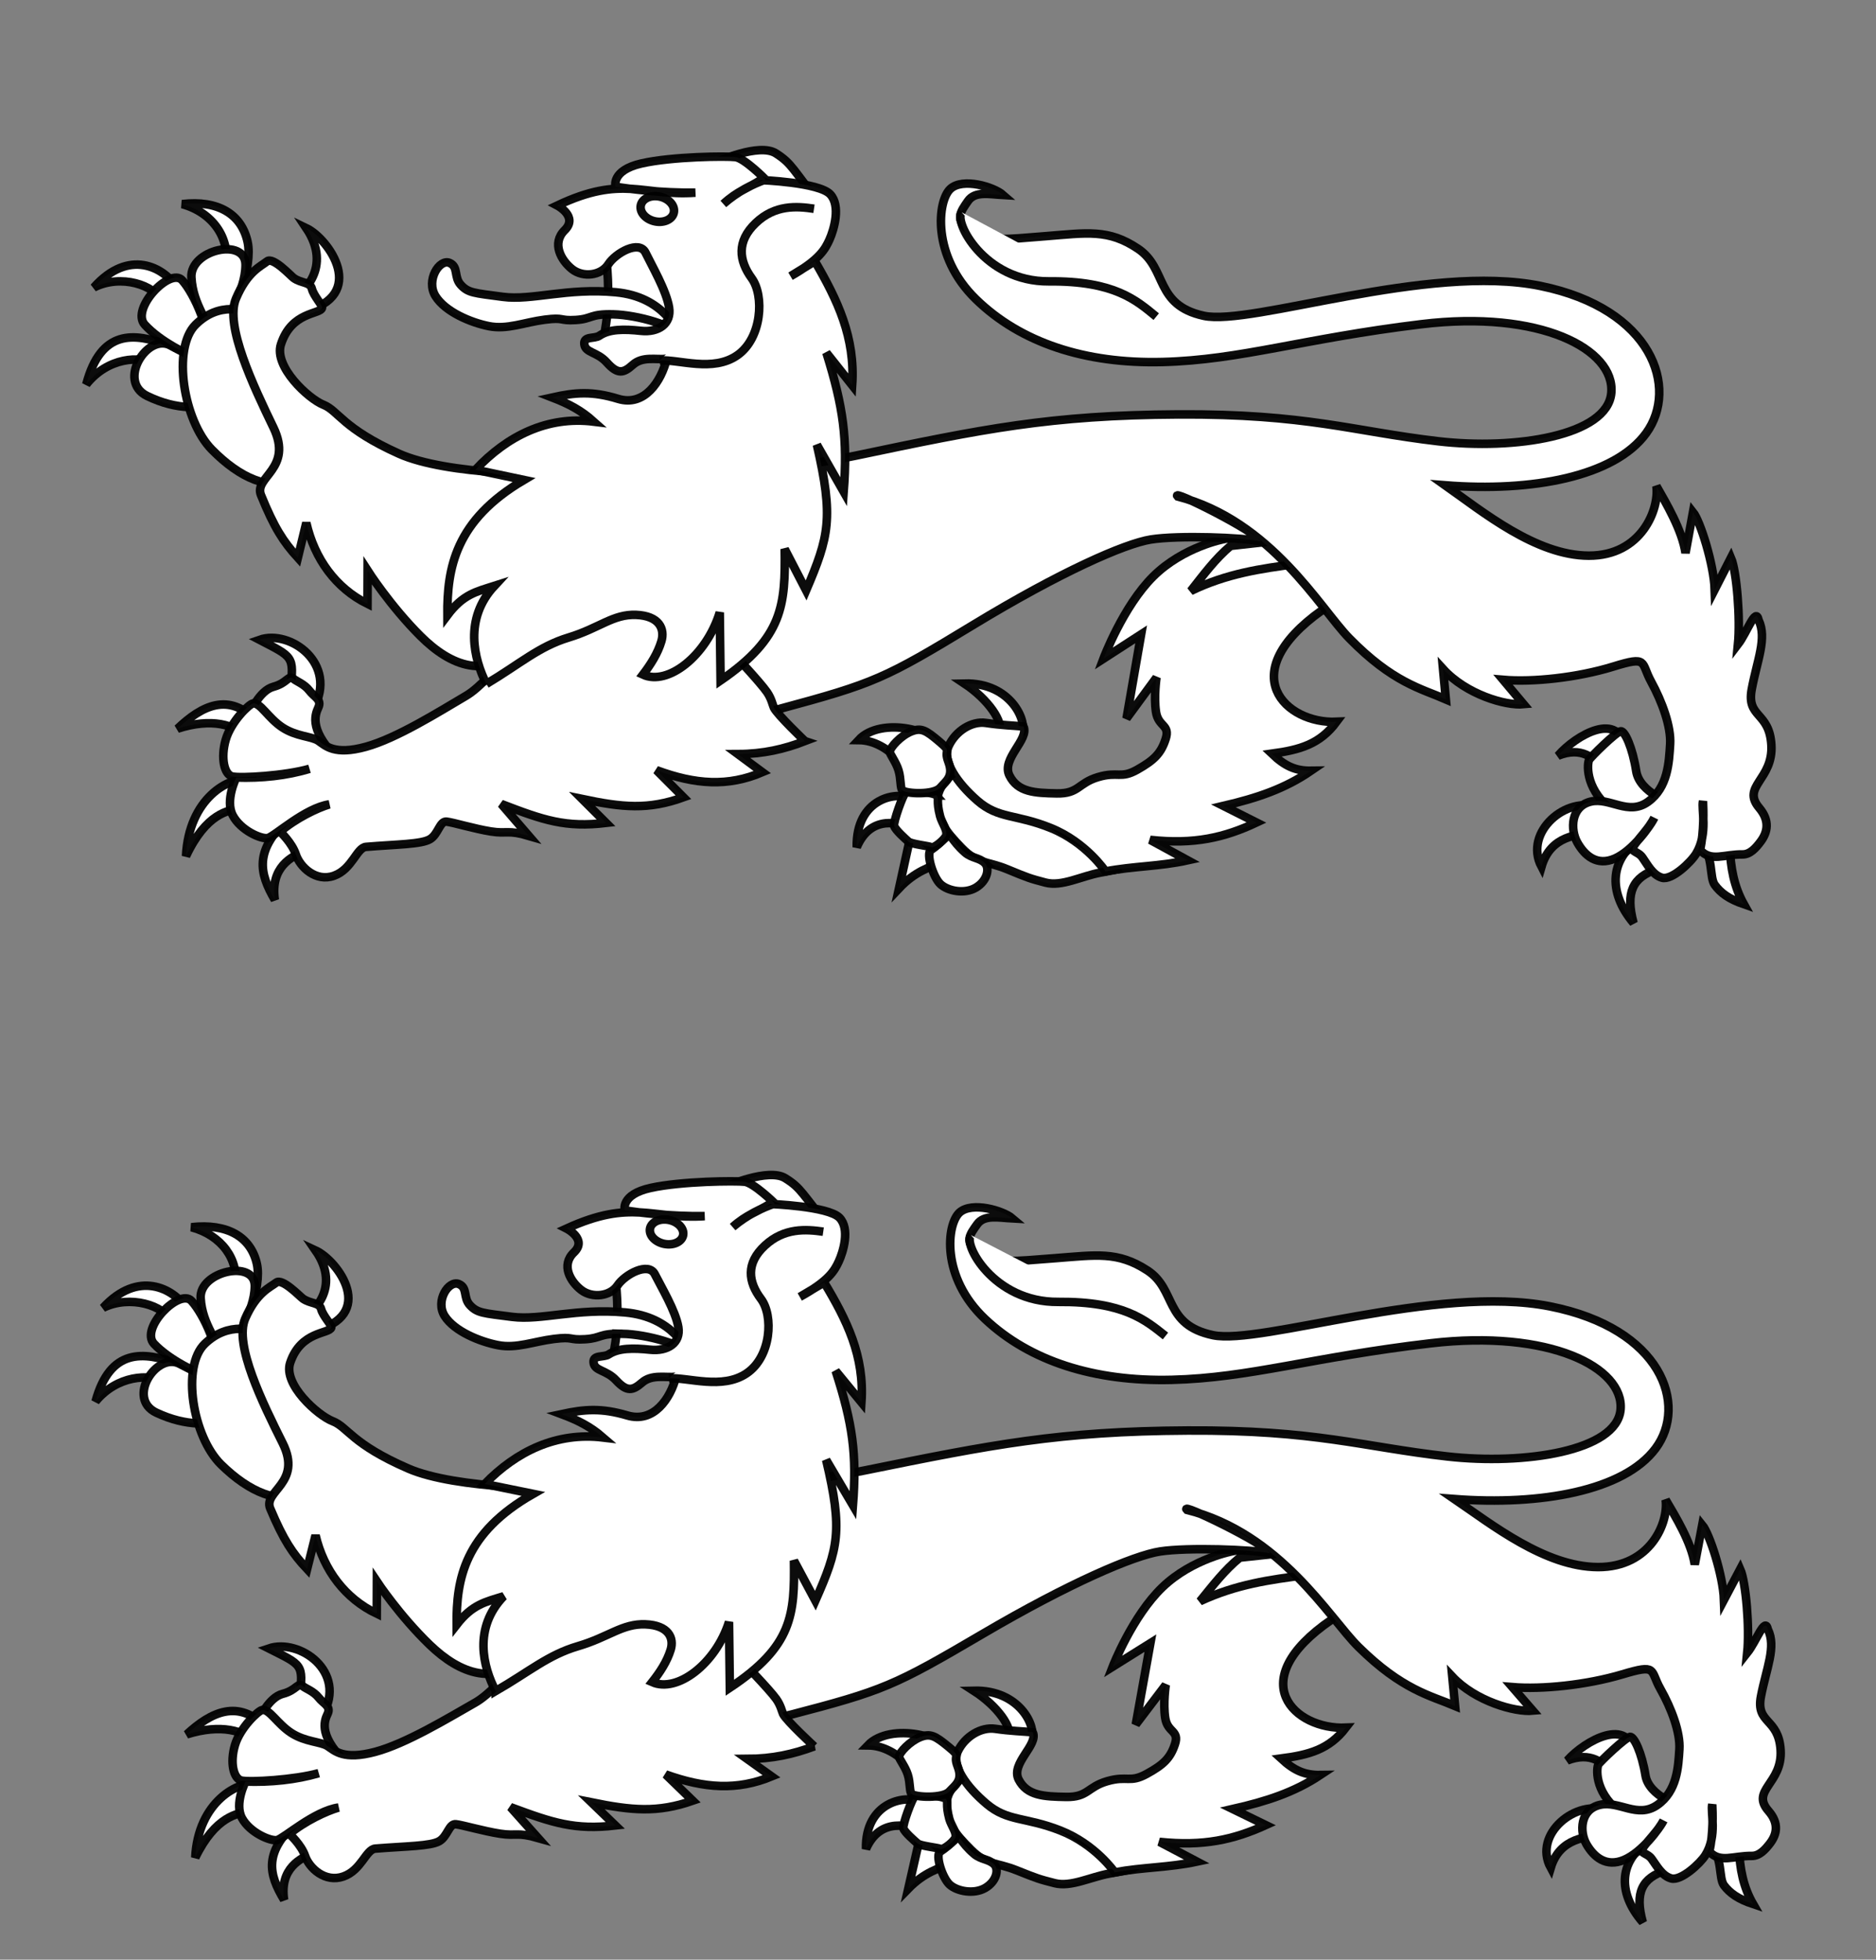
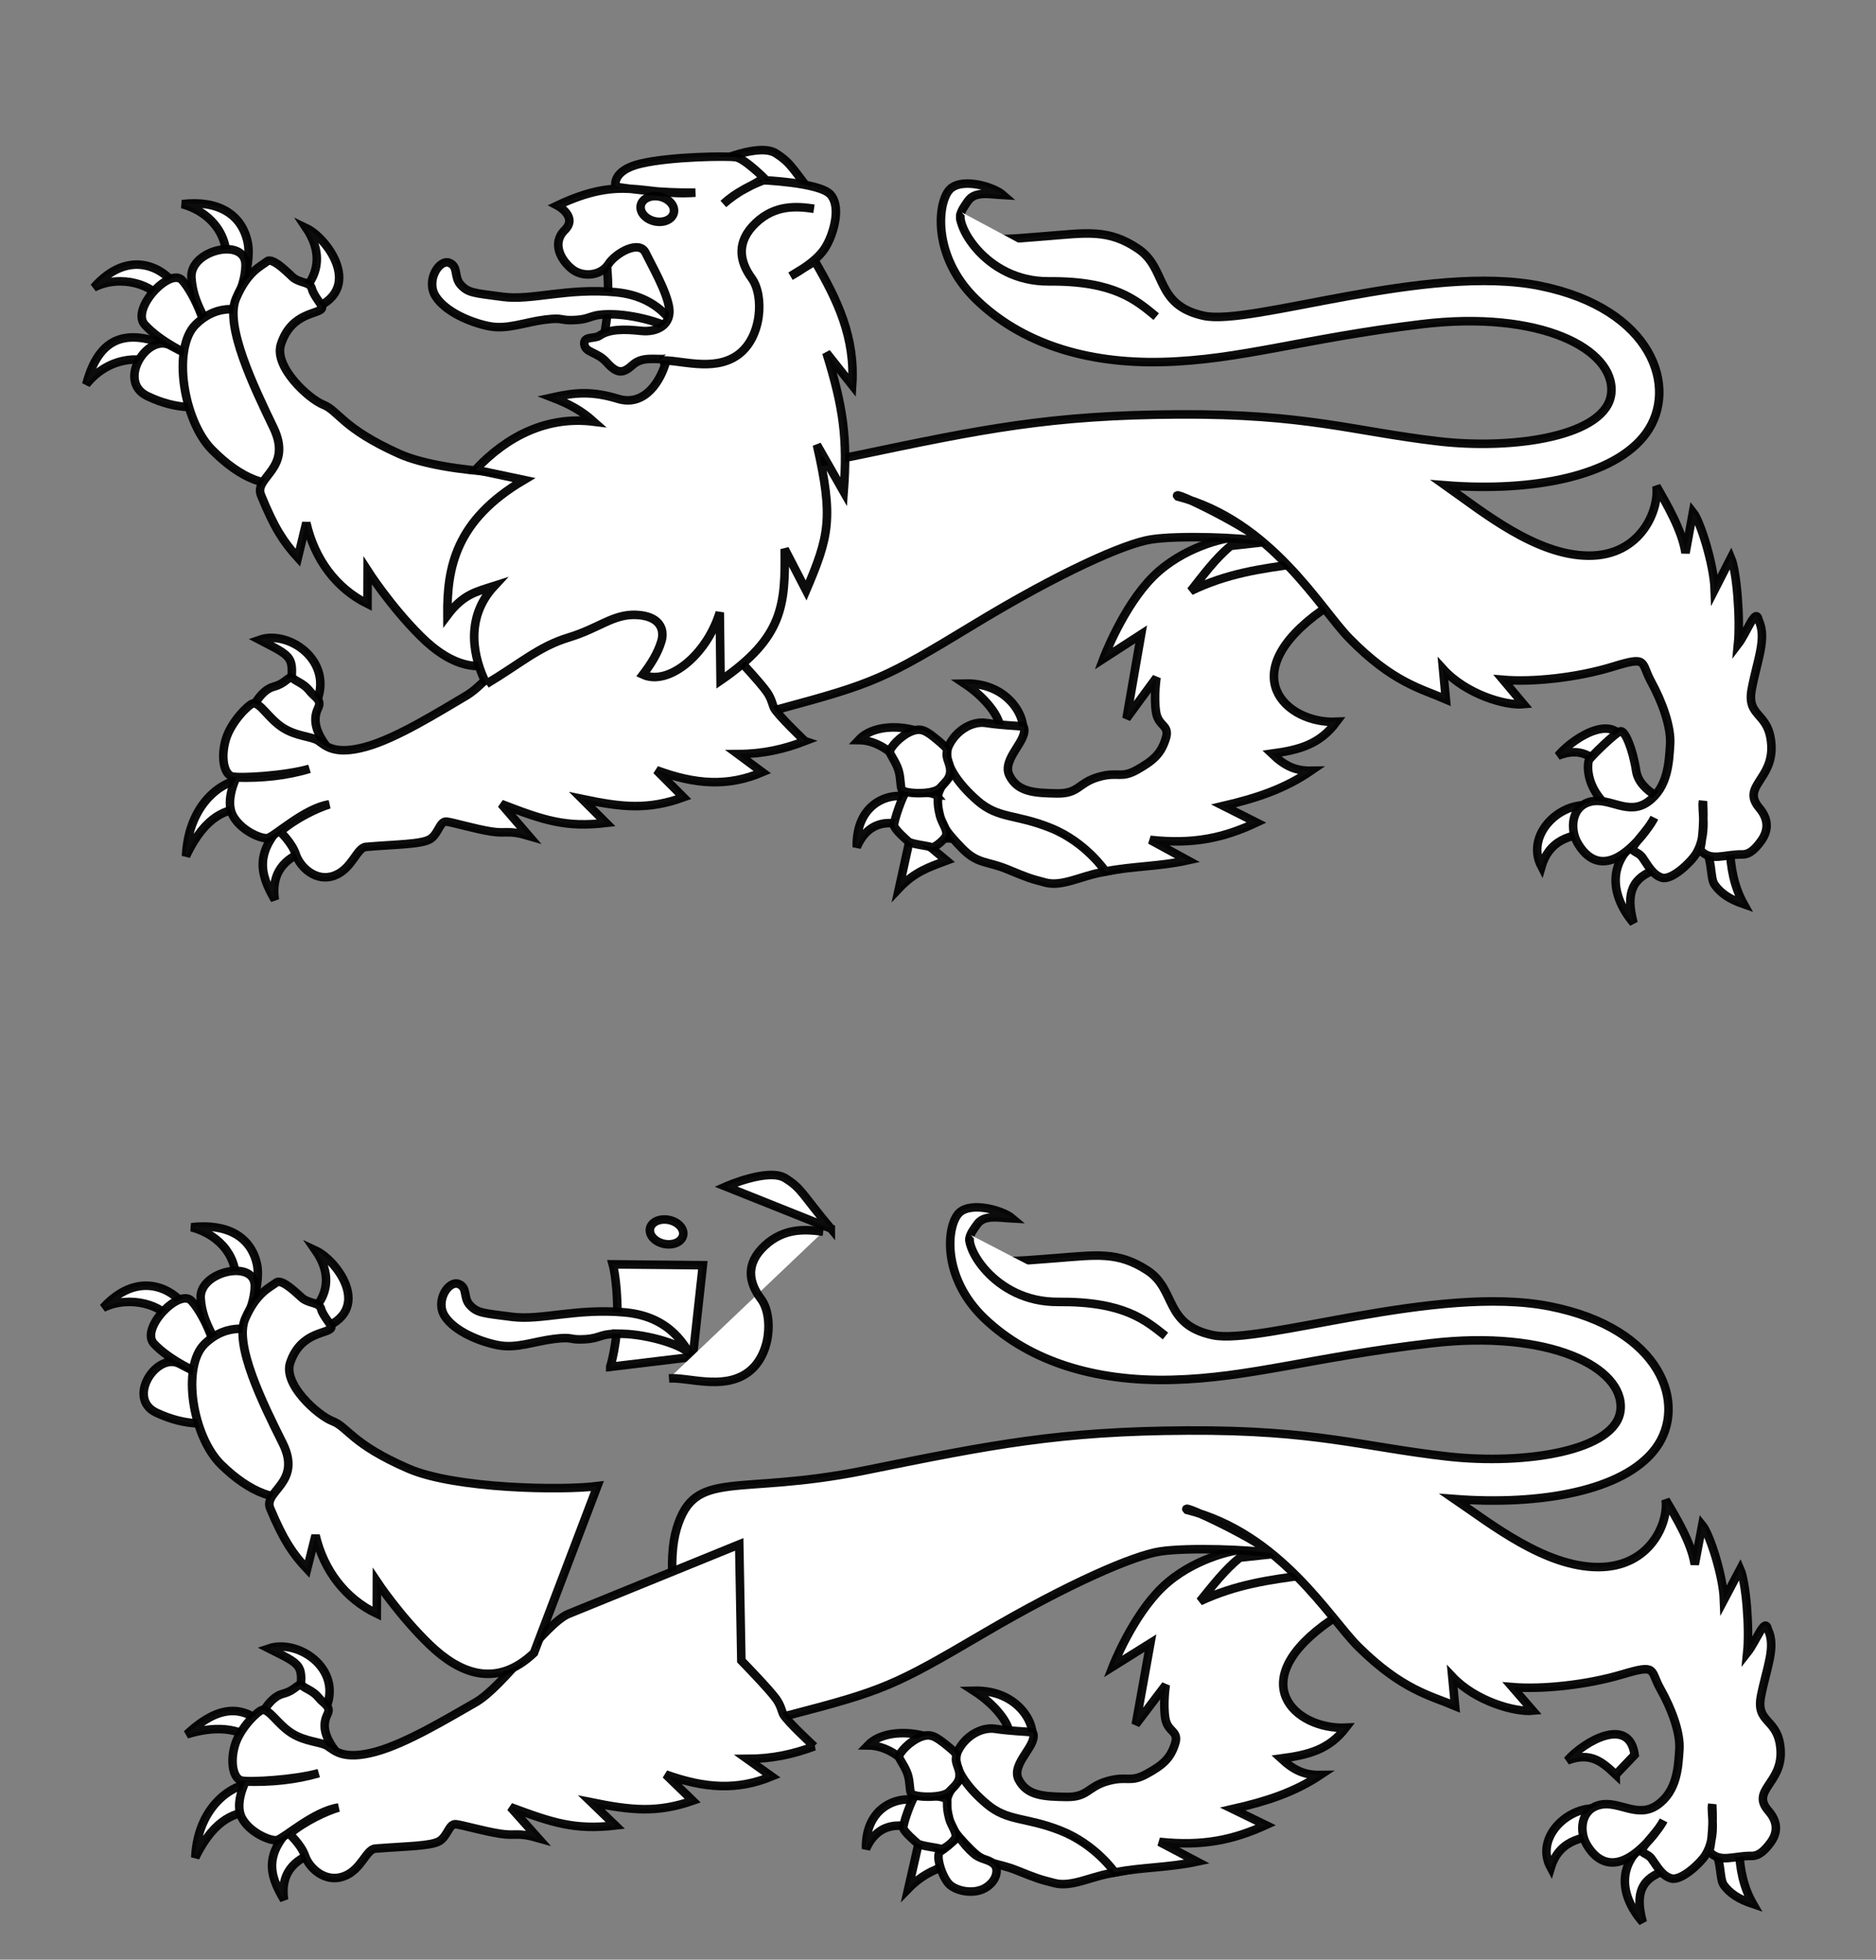
<svg xmlns="http://www.w3.org/2000/svg" width="657.967" height="687.054">
  <rect width="100%" height="100%" fill="#808080" stroke="none" />
  <title>lions passant</title>
  <g>
    <title>Layer 1</title>
    <g id="svg_1">
      <path stroke="#000000" fill="#ffffff" fill-rule="evenodd" stroke-width="3" stroke-miterlimit="4" id="path44051" d="m338.305,294.168l-14.077,-0.557l3.004,-24.72l16.52,-3.576l-5.446,28.854z" />
      <path fill="#ffffff" fill-rule="evenodd" stroke="#000000" stroke-width="3" stroke-miterlimit="4" stroke-opacity="0.951" id="path29128" d="m393.335,304.502c0,0 -0.789,0.219 -7.458,1.453c-6.669,1.234 -13.5,4.995 -19.218,3.483c-5.548,-1.467 -5.978,-1.617 -13.312,-4.648c-7.334,-3.031 -10.421,-1.709 -16.025,-7.475c-5.749,-5.915 -8.564,-9.596 -8.538,-16.637c0.026,-7.042 8.642,-11.529 8.642,-11.529l55.91,35.354z" />
      <path fill="#ffffff" fill-rule="evenodd" stroke="#000000" stroke-width="3" stroke-miterlimit="4" stroke-opacity="0.951" id="path30898" d="m563.451,270.103c-4.632,-4.506 -8.708,-8.432 -16.994,-5.163c6.224,-7.22 21.752,-16.134 23.621,-2.023l-6.627,7.186z" />
      <path fill="#ffffff" fill-rule="evenodd" stroke="#000000" stroke-width="3" stroke-miterlimit="4" stroke-opacity="0.951" id="path30896" d="m564.518,283.377c-8.874,-7.559 -7.735,-15.962 -7.189,-16.953c0.608,-1.103 9.565,-9.867 11.1,-10.053c1.458,-0.177 4.162,5.834 5.434,13.965c1.214,7.759 12.695,11.301 12.695,11.301c0,0 -13.267,9.214 -22.04,1.741z" />
      <path fill="#ffffff" fill-rule="evenodd" stroke="#000000" stroke-width="3" stroke-miterlimit="4" stroke-opacity="0.951" id="path30009" d="m350.512,256.894c1.611,-3.648 -3.835,-11.646 -12.263,-17.245c16.462,-0.419 22.022,13.499 20.147,16.831l-7.884,0.414z" />
      <path fill="#ffffff" fill-rule="evenodd" stroke="#000000" stroke-width="3" stroke-miterlimit="4" stroke-opacity="0.951" id="path30011" d="m318.544,290.163c-1.934,-1.134 -12.939,-5.212 -18.056,6.858c-0.386,-17.007 14.125,-20.324 20.413,-16.524l-2.357,9.666z" />
      <path fill="#ffffff" fill-rule="evenodd" stroke="#000000" stroke-width="3" stroke-miterlimit="4" stroke-opacity="0.951" id="path30013" d="m319.714,291.464l-4.401,19.985c5.483,-5.817 10.629,-7.479 16.661,-9.719l-12.26,-10.266z" />
      <path fill="#ffffff" fill-rule="evenodd" stroke="#000000" stroke-width="3" stroke-miterlimit="4" stroke-opacity="0.951" id="path30888" d="m314.868,266.083c-3.453,-3.363 -8.032,-6.564 -13.748,-6.611c7.947,-8.627 28.86,-3.072 27.591,3.062l-13.843,3.549z" />
      <path fill="#ffffff" fill-rule="evenodd" stroke="#000000" stroke-width="3" stroke-miterlimit="4" stroke-opacity="0.951" id="path30890" d="m606.676,296.621c0.251,7.662 1.528,14.27 4.945,20.406c-5.261,-1.816 -8.165,-3.98 -10.202,-6.771c-1.958,-2.684 -0.367,-9.906 -4.78,-14.827l10.036,1.193z" />
      <path fill="#ffffff" fill-rule="evenodd" stroke="#000000" stroke-width="3" stroke-miterlimit="4" stroke-opacity="0.951" id="path30892" d="m581.266,304.695c-8.749,2.85 -11.186,8.226 -8.343,18.911c-9.133,-10.806 -8.592,-23.112 3.551,-30.277l4.793,11.366z" />
      <path fill="#ffffff" fill-rule="evenodd" stroke="#000000" stroke-width="3" stroke-miterlimit="4" stroke-opacity="0.951" id="path30894" d="m558.35,292.008c-4.589,0.687 -14.474,0.68 -17.707,11.854c-6.401,-12.206 9.048,-25.191 20.063,-20.596l-2.356,8.741z" />
      <path fill="#ffffff" fill-rule="evenodd" stroke="#000000" stroke-width="3" stroke-miterlimit="4" stroke-opacity="0.951" id="path32650" d="m106.957,298.383c-4.684,1.842 -12.222,5.602 -10.563,17.113c-5.331,-9.224 -7.721,-17.421 5.8,-29.413l4.763,12.301z" />
      <path fill="#ffffff" fill-rule="evenodd" stroke="#000000" stroke-width="3" stroke-miterlimit="4" stroke-opacity="0.951" id="path32652" d="m84.049,283.473c-3.797,0.594 -11.716,1.578 -18.804,16.674c0.957,-20.128 15.118,-28.328 22.767,-26.809l-3.962,10.135z" />
-       <path fill="#ffffff" fill-rule="evenodd" stroke="#000000" stroke-width="3" stroke-miterlimit="4" stroke-opacity="0.951" id="path32654" d="m86.397,258.614c-3.745,-4.515 -12.208,-7.018 -24.129,-3.14c8.535,-8.154 18.038,-12.854 27.781,-2.632l-3.652,5.771z" />
      <path fill="#ffffff" fill-rule="evenodd" stroke="#000000" stroke-width="3" stroke-miterlimit="4" stroke-opacity="0.951" id="path32658" d="m109.986,248.354c8.628,-15.665 -8.272,-27.777 -18.949,-24.029c11.623,6.068 12.279,5.597 10.73,17.501l8.219,6.528z" />
      <path fill="#ffffff" fill-rule="evenodd" stroke="#000000" stroke-width="3" stroke-miterlimit="4" stroke-opacity="0.951" id="path36162" d="m54.722,127.748c-5.606,-3.159 -16.93,-2.468 -24.454,6.996c5.136,-19.354 16.704,-18.124 28.617,-13.757l-4.163,6.76z" />
      <path fill="#ffffff" fill-rule="evenodd" stroke="#000000" stroke-width="3" stroke-miterlimit="4" stroke-opacity="0.951" id="path36164" d="m56.649,105.695c-2.161,-5.64 -14.221,-9.751 -23.729,-4.91c12.263,-13.781 24.629,-7.095 29.149,0.114l-5.419,4.795z" />
      <path fill="#ffffff" fill-rule="evenodd" stroke="#000000" stroke-width="3" stroke-miterlimit="4" stroke-opacity="0.951" id="path36166" d="m79.198,92.927c1.473,-9.586 -4.722,-18.464 -15.307,-21.366c12.598,-1.464 20.809,3.496 22.947,13.241c0.963,4.392 -0.201,10.339 -1.859,16.525l-5.78,-8.399z" />
      <path fill="#ffffff" fill-rule="evenodd" stroke="#000000" stroke-width="3" stroke-miterlimit="4" stroke-opacity="0.951" id="path36168" d="m103.448,104.077c2.012,-0.841 13.413,-10.035 3.975,-24.105c8.016,3.821 21.768,23.614 -0.885,29.343l-3.09,-5.238z" />
      <path fill="#ffffff" fill-rule="evenodd" stroke="#000000" stroke-width="3" stroke-miterlimit="4" stroke-opacity="0.951" id="path28249" d="m463.752,213.902c-31.398,22.262 -12.832,39.979 5.016,39.157c-5.859,7.886 -12.84,9.833 -22.686,11.178c4.57,4.367 8.291,6.061 13.737,5.984c-9.244,6.338 -18.906,9.562 -30.717,12.332l11.588,5.827c-11.294,5.293 -21.862,7.771 -37.287,6.08l13.16,7.168c-9.897,2.185 -18.926,2.001 -28.822,3.89c0,0 -6.771,-10.182 -19.15,-15.196c-12.304,-4.985 -18.37,-3.148 -25.763,-9.589c-7.239,-6.306 -12.48,-14.014 -10.106,-19.164c2.456,-5.327 8.123,-8.853 13.072,-8.102c5.264,0.799 9.814,0.928 13.181,1.238c2.061,4.604 -7.853,11.31 -4.936,17.177c2.917,5.867 8.828,6.15 16.603,6.292c7.775,0.142 7.43,-3.64 14.497,-5.725c7.066,-2.085 7.844,0.735 13.769,-2.614c5.924,-3.349 8.298,-5.712 9.929,-10.783c1.631,-5.071 -2.601,-4.124 -3.405,-9.501c-0.804,-5.377 0.187,-12.007 0.187,-12.007l-10.515,14.339l5.125,-29.481l-13.217,8.546c0,0 6.875,-18.356 17.448,-28.84c10.573,-10.484 24.843,-13.097 24.843,-13.097l47.475,-9.45l-13.025,34.342z" />
      <path fill="#ffffff" fill-rule="evenodd" stroke="#000000" stroke-width="3" stroke-miterlimit="4" stroke-opacity="0.951" id="path29126" d="m454.782,197.708c-12.666,1.68 -24.473,3.363 -37.156,9.49c4.512,-5.715 8.593,-11.283 13.96,-15.808l19.357,-2.148l3.839,8.465z" />
      <path fill="#ffffff" fill-rule="evenodd" stroke="#000000" stroke-width="3" stroke-miterlimit="4" stroke-opacity="0.951" id="path2296" d="m273.483,248.527c33.229,-8.961 36.805,-10.575 68.029,-29.537c30.269,-18.382 52.909,-28.379 62.107,-29.842c9.692,-1.541 32.546,-0.693 38.589,0.684c-1.107,-3.252 -32.048,-18.776 -29.183,-15.78c32.801,8.521 50.001,39.305 60.193,49.713c15.27,15.597 25.281,17.668 33.881,21.422l-0.99,-10.648c8.123,8.931 21.969,12.963 28.255,12.352l-7.172,-8.544c10.368,0.892 25.997,-0.746 38.608,-4.638c12.366,-3.816 9.538,-1.592 13.291,5.264c3.923,7.166 7.051,15.866 6.676,21.958c-0.39,6.342 -0.769,15.135 -7.734,20.164c-6.965,5.029 -13.425,-1.664 -20.125,-0.049c-6.998,1.687 -7.24,9.818 -4.684,14.352c2.556,4.534 6.821,8.374 13.134,5.605c6.313,-2.769 12.421,-11.371 13.878,-14.326c-2.485,5.051 -8.781,10.313 -7.469,11.428c1.065,0.906 2.276,1.124 3.248,2.482c1.735,2.422 3.578,6.205 6.904,7.149c3.401,0.965 10.106,-5.379 11.969,-8.449c4.271,-7.035 1.739,-15.641 2.407,-18.377c0.142,3.006 0.432,10.485 -1.034,17.087c3.843,4.273 8.332,1.488 14.887,1.565c2.703,0.032 4.734,-2.33 6.352,-4.494c2.433,-3.254 3.342,-7.287 -0.491,-11.833c-6.383,-7.572 5.005,-9.881 4.26,-22.095c-0.713,-11.689 -8.761,-9.39 -6.89,-19.458c1.909,-10.268 5.444,-17.903 2.419,-24.272c-1.011,-4.794 -4.018,4.294 -7.235,8.487c0.87,-8.846 -0.421,-25.548 -2.461,-30.346l-5.701,11.154c-0.317,-8.899 -5.057,-23.97 -7.618,-27.173l-2.625,14.36c-1.167,-8.011 -6.786,-17.444 -10.205,-23.458c1.073,8.103 -5.235,24.462 -23.759,24.389c-18.523,-0.073 -37.211,-15.417 -50.335,-24.68c30.251,2.396 59.452,-2.947 70.56,-18.351c11.319,-15.696 2.327,-43.48 -37.12,-51.53c-39.544,-8.07 -101.445,14.105 -118.112,10.462c-17.347,-3.791 -12.692,-16.534 -23.03,-23.498c-10.405,-7.01 -17.963,-5.556 -32.458,-4.415c-14.261,1.122 -20.541,2.058 -26.207,-1.67c-6.047,-3.979 -3.467,-7.066 -1.009,-10.648c2.457,-3.583 7.581,-2.37 12.347,-2.11c-3.3,-2.905 -14.183,-6.149 -18.506,-2.171c-4.518,4.157 -6.692,23.447 8.946,38.677c15.638,15.23 38.288,22.726 65.471,22.027c27.429,-0.705 49.099,-8.204 90.753,-13.25c41.711,-5.053 67.971,8.732 66.638,24.071c-1.309,15.06 -33.831,20.122 -60.788,16.963c-29.842,-3.497 -46.024,-9.653 -91.04,-9.405c-45.024,0.248 -68.473,5.083 -113.273,14.478c-45.093,9.456 -59.536,-0.919 -65.92,21.01c-6.384,21.929 6.014,76.742 39.371,67.747z" />
-       <path fill="#ffffff" fill-rule="evenodd" stroke="#000000" stroke-width="3" stroke-miterlimit="4" stroke-opacity="0.951" id="path30003" d="m345.369,302.533c1.892,1.853 0.908,6.292 -3.113,8.678c-3.953,2.345 -9.798,1.196 -12.399,-1.212c-2.595,-2.402 -5.171,-10.777 -3.35,-11.992c1.914,-1.277 2.865,-2.283 5.101,-4.278c2.231,-1.991 1.701,0.659 6.875,5.168c2.322,2.025 4.994,1.783 6.887,3.636z" />
      <path fill="#ffffff" fill-rule="evenodd" stroke="#000000" stroke-width="3" stroke-miterlimit="4" stroke-opacity="0.951" id="path30005" d="m328.519,278.919c-0.995,-1.201 -9.826,-1.834 -10.818,-1.161c-0.977,0.663 -4.462,10.5 -4.109,11.79c0.396,1.444 4.096,4.682 4.996,5.505c0.985,0.901 7.431,1.571 8.071,1.981c0.669,0.429 3.73,-1.801 4.948,-3.625c1.232,-1.844 -1.235,-4.714 -1.892,-7.267c-1.453,-5.653 -0.194,-6.012 -1.198,-7.223z" />
      <path fill="#ffffff" fill-rule="evenodd" stroke="#000000" stroke-width="3" stroke-miterlimit="4" stroke-opacity="0.951" id="path30007" d="m329.686,276.253c-2.213,2.472 -11.726,2.137 -13.216,0.818c-0.775,-0.686 -0.411,-4.013 -1.332,-7.012c-0.921,-2.998 -3.114,-5.672 -3.062,-6.496c0.097,-1.531 3.817,-5.6 7.405,-7.069c3.588,-1.468 5.23,-0.508 9.994,3.535c4.83,4.098 1.299,2.139 3.158,7.099c1.897,5.061 -0.654,6.561 -2.948,9.125z" />
      <path fill="#ffffff" fill-rule="evenodd" stroke="#000000" stroke-width="3" stroke-miterlimit="4" stroke-opacity="0.951" id="path31773" d="m405.519,111.019c-6.995,-5.757 -14.633,-12.567 -37.622,-12.371c-22.898,0.195 -33.619,-21.427 -30.562,-24.184" />
      <path fill="#ffffff" fill-rule="evenodd" stroke="#000000" stroke-width="3" stroke-miterlimit="4" stroke-opacity="0.951" id="path32656" d="m119.534,267.068c-11.319,-10.626 -9.108,-16.341 -7.879,-19.012c1.285,-2.794 -1.412,-3.634 -3.165,-5.94c-1.704,-2.241 -4.443,-3.213 -5.434,-4.041c-1.981,-1.658 -2.114,1.362 -7.173,2.712c-4.992,1.333 -8.277,9.306 -8.277,9.306l31.928,16.975l0,0z" />
      <path fill="#ffffff" fill-rule="evenodd" stroke="#000000" stroke-width="3" stroke-miterlimit="4" stroke-opacity="0.951" id="path31775" d="m282.323,259.832c-7.309,2.818 -14.614,4.522 -23.528,4.549l8.592,6.346c-12.104,5.151 -23.468,4.363 -37.149,-0.703l9.477,9.505c-12.4,4.469 -21.371,3.567 -35.539,0.603l8.405,8.387c-14.245,1.677 -21.833,-0.89 -36.769,-6.642l9.651,11.176c-7.47,-2.195 -7.476,-0.617 -13.276,-1.537c-5.8,-0.92 -13.06,-3.141 -15.529,-3.444c-2.456,-0.302 -2.889,4.386 -5.839,6.145c-3.077,1.834 -11.684,1.794 -22.445,2.697c-3.29,0.276 -4.827,7.784 -11.169,10.101c-6.47,2.363 -12.012,-3.11 -13.43,-7.413c-1.378,-4.182 -5.534,-8.004 -5.534,-8.004c5.548,-4.735 12.964,-8.285 17.265,-9.586c-8.562,1.262 -19.239,11.255 -21.581,11.796c-2.216,0.512 -9.533,-2.654 -12.296,-7.955c-2.762,-5.302 1.246,-13.252 1.246,-13.252c8.767,0.302 17.644,-0.605 25.677,-3.055c-8.405,2.434 -24.259,3.388 -27.111,2.678c-2.773,-0.69 -4.104,-6.421 -2.286,-12.818c1.818,-6.398 8.168,-12.505 9.559,-12.772c2.49,-0.477 5.347,5.117 10.277,8.375c4.948,3.269 10.267,3.1 12.648,4.71c2.589,1.751 5.605,5.158 16.684,2.108c10.744,-2.958 25.277,-12.057 35.17,-17.896c9.893,-5.84 24.743,-28.807 32.677,-32.147l59.859,-25.198l0.743,42.144c0,0 9.854,10.458 12.242,13.937c1.605,2.337 1.992,4.549 2.404,5.428c1.129,2.41 10.905,11.738 10.905,11.738z" />
      <path fill="#ffffff" fill-rule="evenodd" stroke="#000000" stroke-width="3" stroke-miterlimit="4" stroke-opacity="0.951" id="path36160" d="m78.105,142.014c-7.743,0.914 -15.69,2.041 -26.49,-3.181c-10.692,-5.17 0.119,-22.187 8.202,-17.691c8.139,4.527 12.952,4.627 18.288,20.872z" />
      <path fill="#ffffff" fill-rule="evenodd" stroke="#000000" stroke-width="3" stroke-miterlimit="4" stroke-opacity="0.951" id="path36158" d="m74.019,127.479c-8.67,-2.914 -18.148,-8.053 -23.228,-13.617c-5.081,-5.564 8.947,-20.326 13.148,-15.569c4.282,4.848 10.084,17.719 10.08,29.187z" />
      <path fill="#ffffff" fill-rule="evenodd" stroke="#000000" stroke-width="3" stroke-miterlimit="4" stroke-opacity="0.951" id="path35283" d="m77.335,124.075c-4.232,-11.809 -9.63,-17.031 -10.201,-26.773c-0.572,-9.742 19.057,-14.239 18.981,-4.398c-0.077,9.84 -7.239,17.175 -8.78,31.172z" />
      <path fill="#ffffff" fill-rule="evenodd" stroke="#000000" stroke-width="3" stroke-miterlimit="4" stroke-opacity="0.951" id="path34408" d="m103.794,168.6c-9.405,3.38 -19.519,-0.855 -29.497,-10.97c-9.979,-10.114 -14.015,-35.624 -5.669,-43.841c8.151,-8.016 17.056,-5.494 24.107,-2.719l11.06,57.53z" />
      <path fill="#ffffff" fill-rule="evenodd" stroke="#000000" stroke-width="3" stroke-miterlimit="4" stroke-opacity="0.951" id="path33533" d="m184.018,225.949c-13.262,13.013 -26.099,7.436 -36.506,-2.906c-10.601,-10.544 -18.571,-22.987 -18.571,-22.987l-0.043,11.658c-11.057,-5.47 -18.598,-15.751 -21.466,-28.426l-2.96,12.25c-5.081,-5.598 -8.272,-10.475 -12.939,-21.96c-2.59,-6.372 11.37,-9.184 4.362,-23.701c-7.008,-14.517 -17.1,-35.721 -13.153,-45.149c3.989,-9.528 8.858,-11.421 10.913,-13.082c2.109,-1.703 8.305,5.066 9.338,5.816c2.67,1.939 5.773,1.303 6.401,3.801c0.634,2.522 3.798,5.817 3.561,6.671c-0.667,2.406 -10.692,1.164 -14.427,12.808c-2.512,7.831 9.625,19.06 14.886,21.164c5.36,2.143 6.625,8.242 26.56,17.189c16.491,7.401 54.097,7.97 66.297,6.36l-22.253,60.495z" />
      <path fill="#ffffff" fill-rule="evenodd" stroke="#000000" stroke-width="3" stroke-miterlimit="4" stroke-opacity="0.951" id="path39684" d="m288.145,72.024c-10.357,-12.759 -10.161,-14.519 -16.012,-18.259c-5.908,-3.777 -20.819,3.049 -20.819,3.049l36.831,15.21z" />
      <path fill="#ffffff" fill-rule="evenodd" stroke="#000000" stroke-width="3" stroke-miterlimit="4" stroke-opacity="0.951" id="path38791" d="m210.783,122.201c0,0 2.677,-8.691 2.533,-20.143c-0.146,-11.642 -1.64,-17.029 -1.64,-17.029l31.589,0.32l-3.527,33.248l-28.955,3.604z" />
      <path fill="#ffffff" fill-rule="evenodd" stroke="#000000" stroke-width="3" stroke-miterlimit="4" stroke-opacity="0.951" id="path38795" d="m215.113,110.216c-8.401,-0.214 -7.224,1.604 -13.184,1.972c-5.96,0.368 -3.75,-1.023 -10.888,-0.103c-7.204,0.929 -13.131,3.549 -19.58,2.265c-6.36,-1.267 -15.304,-5.012 -18.736,-10.553c-3.432,-5.541 1.423,-13.155 4.971,-11.61c3.193,1.39 1.392,4.935 3.915,7.689c2.59,2.827 4.531,2.844 14.764,4.203c10.182,1.353 22.604,-3.225 39.587,-1.618c16.997,1.608 21.38,13.633 23.473,15.899c-2.42,-4.194 -15.847,-7.927 -24.323,-8.143z" />
      <path fill="#ffffff" fill-rule="evenodd" stroke="#000000" stroke-width="3" stroke-miterlimit="4" stroke-opacity="0.951" id="path37916" d="m170.587,239.789c11.817,-7.063 18.406,-13.109 28.853,-16.281c10.795,-3.277 15.542,-8.255 23.674,-7.929c8.133,0.325 10.134,4.948 8.857,9.231c-1.277,4.283 -3.75,8.138 -6.474,11.714c8.75,4.013 22.282,-6.63 26.941,-21.808l0.291,23.872c22.061,-15.11 22.734,-26.586 22.49,-46.088l7.513,14.508c8.077,-18.947 9.677,-25.398 3.781,-51.053l9.398,16.472c1.392,-18.582 -0.081,-29.545 -6.063,-48.743l9.038,11.384c1.133,-16.757 -5.124,-29.826 -13.082,-43.488l-8.532,5.249c10.173,-5.765 12.161,-9.504 13.667,-12.86c1.542,-3.434 4.016,-11.822 0.247,-15.848c-3.957,-4.222 -24.384,-4.987 -24.384,-4.987c-4.361,2.787 -8.148,3.816 -13.083,8.362c5.061,-4.415 10.114,-6.874 14.786,-8.551c0,0 -7.35,-7.464 -10.564,-7.868c-3.057,-0.384 -22.084,-0.233 -32.922,2.219c-10.839,2.452 -9.11,8.182 -9.11,8.182c5.167,0.803 15.818,2.214 27.988,2.066c-18.606,1.297 -25.45,-6.361 -48.442,4.506c0,0 7.41,3.893 2.617,8.619c-4.721,4.654 -1.222,10.708 2.598,13.706c3.82,2.999 10.112,2.29 12.68,-1.711c2.543,-3.961 10.841,-8.655 13.067,-4.058c2.112,4.362 7.328,13.334 8.253,19.207c0.9,5.719 -3.768,8.839 -9.866,8.179c-5.894,-0.638 -11.111,-0.679 -14.572,1.704c-1.727,1.189 -5.598,0.027 -5.297,2.943c0.324,3.136 4.458,2.594 7.911,6.458c3.815,4.271 5.838,3.73 9.077,0.818c3.44,-3.093 8.14,-1.729 11.925,-2.105c-1.92,7.819 -7.754,16.862 -17.076,14.021c-9.098,-2.773 -14.999,-2.276 -23.076,-0.482c5.793,2.24 10.072,4.475 14.534,8.47c-16.261,-2.02 -30.284,4.968 -41.488,16.86c5.67,1.196 11.341,2.392 17.011,3.589c-24.076,14.189 -26.974,30.808 -26.846,47.44c5.513,-7.348 10.056,-8.243 16.495,-10.305c-10.698,11.502 -7.259,25.561 -2.815,34.383z" />
      <path fill="#ffffff" fill-rule="evenodd" stroke="#000000" stroke-width="3" stroke-miterlimit="4" stroke-opacity="0.951" id="path38793" d="m231.386,126.391c6.812,-0.462 18.617,4.182 27.246,-1.85c8.629,-6.032 9.468,-20.875 5.017,-26.981c-4.47,-6.132 -5.391,-12.886 1.395,-19.365c6.782,-6.475 14.398,-5.911 20.448,-5.007" />
      <path fill="#ffffff" fill-rule="evenodd" stroke="#000000" stroke-width="3" stroke-linecap="round" stroke-miterlimit="4" stroke-dashoffset="0" stroke-opacity="0.951" id="path39682" d="m236.385,73.494c0.257,2.486 -2.151,4.4 -5.379,4.274c-3.228,-0.126 -6.053,-2.244 -6.311,-4.73c-0.257,-2.486 2.151,-4.4 5.379,-4.274c3.228,0.126 6.053,2.244 6.311,4.73l0,0z" />
    </g>
    <g id="svg_2">
      <path id="svg_3" fill="#ffffff" fill-rule="evenodd" stroke-width="3" stroke-miterlimit="4" d="m341.55,645.476l-14.077,-0.539l3.004,-23.899l16.52,-3.457l-5.446,27.895z" stroke="#000000" />
      <path id="svg_4" fill="#ffffff" fill-rule="evenodd" stroke="#000000" stroke-width="3" stroke-miterlimit="4" stroke-opacity="0.951" d="m396.58,655.467c0,0 -0.789,0.212 -7.458,1.405c-6.669,1.193 -13.5,4.829 -19.218,3.367c-5.548,-1.419 -5.978,-1.563 -13.312,-4.494c-7.334,-2.93 -10.421,-1.652 -16.025,-7.227c-5.749,-5.719 -8.564,-9.277 -8.538,-16.085c0.026,-6.808 8.642,-11.147 8.642,-11.147l55.91,34.18z" />
      <path id="svg_5" fill="#ffffff" fill-rule="evenodd" stroke="#000000" stroke-width="3" stroke-miterlimit="4" stroke-opacity="0.951" d="m566.696,622.211c-4.632,-4.356 -8.708,-8.152 -16.994,-4.992c6.224,-6.98 21.752,-15.598 23.621,-1.956l-6.627,6.947z" />
-       <path id="svg_6" fill="#ffffff" fill-rule="evenodd" stroke="#000000" stroke-width="3" stroke-miterlimit="4" stroke-opacity="0.951" d="m567.763,635.044c-8.874,-7.308 -7.735,-15.432 -7.189,-16.39c0.608,-1.067 9.565,-9.539 11.1,-9.719c1.458,-0.171 4.162,5.64 5.434,13.501c1.214,7.501 12.695,10.925 12.695,10.925c0,0 -13.267,8.908 -22.04,1.683z" />
      <path id="svg_7" fill="#ffffff" fill-rule="evenodd" stroke="#000000" stroke-width="3" stroke-miterlimit="4" stroke-opacity="0.951" d="m353.757,609.441c1.611,-3.527 -3.835,-11.259 -12.263,-16.672c16.462,-0.406 22.022,13.05 20.147,16.272l-7.884,0.4z" />
      <path id="svg_8" fill="#ffffff" fill-rule="evenodd" stroke="#000000" stroke-width="3" stroke-miterlimit="4" stroke-opacity="0.951" d="m321.789,641.605c-1.934,-1.096 -12.939,-5.039 -18.056,6.63c-0.386,-16.443 14.125,-19.649 20.413,-15.975l-2.357,9.345z" />
      <path id="svg_9" fill="#ffffff" fill-rule="evenodd" stroke="#000000" stroke-width="3" stroke-miterlimit="4" stroke-opacity="0.951" d="m322.959,642.862l-4.401,19.321c5.483,-5.624 10.629,-7.23 16.661,-9.396l-12.26,-9.925z" />
      <path id="svg_10" fill="#ffffff" fill-rule="evenodd" stroke="#000000" stroke-width="3" stroke-miterlimit="4" stroke-opacity="0.951" d="m318.114,618.324c-3.453,-3.251 -8.032,-6.346 -13.748,-6.391c7.947,-8.34 28.86,-2.97 27.591,2.96l-13.843,3.431z" />
      <path id="svg_11" fill="#ffffff" fill-rule="evenodd" stroke="#000000" stroke-width="3" stroke-miterlimit="4" stroke-opacity="0.951" d="m609.922,647.848c0.251,7.407 1.528,13.796 4.945,19.728c-5.261,-1.755 -8.165,-3.847 -10.202,-6.546c-1.958,-2.595 -0.367,-9.577 -4.78,-14.335l10.036,1.154z" />
      <path id="svg_12" fill="#ffffff" fill-rule="evenodd" stroke="#000000" stroke-width="3" stroke-miterlimit="4" stroke-opacity="0.951" d="m584.512,655.654c-8.749,2.756 -11.186,7.953 -8.343,18.283c-9.133,-10.447 -8.592,-22.345 3.551,-29.271l4.793,10.988z" />
      <path id="svg_13" fill="#ffffff" fill-rule="evenodd" stroke="#000000" stroke-width="3" stroke-miterlimit="4" stroke-opacity="0.951" d="m561.596,643.388c-4.589,0.664 -14.474,0.658 -17.707,11.461c-6.401,-11.8 9.048,-24.354 20.063,-19.912l-2.356,8.451z" />
      <path id="svg_14" fill="#ffffff" fill-rule="evenodd" stroke="#000000" stroke-width="3" stroke-miterlimit="4" stroke-opacity="0.951" d="m110.202,649.551c-4.684,1.781 -12.222,5.416 -10.563,16.544c-5.331,-8.918 -7.721,-16.843 5.8,-28.436l4.763,11.892z" />
      <path id="svg_15" fill="#ffffff" fill-rule="evenodd" stroke="#000000" stroke-width="3" stroke-miterlimit="4" stroke-opacity="0.951" d="m87.294,635.137c-3.797,0.574 -11.716,1.526 -18.804,16.12c0.957,-19.459 15.118,-27.386 22.767,-25.918l-3.962,9.798l0,0z" />
      <path id="svg_16" fill="#ffffff" fill-rule="evenodd" stroke="#000000" stroke-width="3" stroke-miterlimit="4" stroke-opacity="0.951" d="m89.642,611.104c-3.745,-4.365 -12.208,-6.785 -24.129,-3.036c8.535,-7.884 18.038,-12.427 27.781,-2.544l-3.652,5.58z" />
      <path id="svg_17" fill="#ffffff" fill-rule="evenodd" stroke="#000000" stroke-width="3" stroke-miterlimit="4" stroke-opacity="0.951" d="m113.232,601.184c8.628,-15.145 -8.272,-26.854 -18.949,-23.231c11.623,5.867 12.279,5.411 10.73,16.919l8.219,6.312z" />
-       <path id="svg_18" fill="#ffffff" fill-rule="evenodd" stroke="#000000" stroke-width="3" stroke-miterlimit="4" stroke-opacity="0.951" d="m57.968,484.583c-5.606,-3.054 -16.93,-2.386 -24.454,6.764c5.136,-18.712 16.704,-17.522 28.617,-13.3l-4.163,6.536z" />
      <path id="svg_19" fill="#ffffff" fill-rule="evenodd" stroke="#000000" stroke-width="3" stroke-miterlimit="4" stroke-opacity="0.951" d="m59.894,463.263c-2.161,-5.453 -14.221,-9.428 -23.729,-4.747c12.263,-13.324 24.629,-6.859 29.149,0.111l-5.419,4.636z" />
      <path id="svg_20" fill="#ffffff" fill-rule="evenodd" stroke="#000000" stroke-width="3" stroke-miterlimit="4" stroke-opacity="0.951" d="m82.444,450.919c1.473,-9.267 -4.722,-17.851 -15.307,-20.657c12.598,-1.415 20.809,3.38 22.947,12.801c0.963,4.246 -0.201,9.996 -1.859,15.976l-5.78,-8.12z" />
      <path id="svg_21" fill="#ffffff" fill-rule="evenodd" stroke="#000000" stroke-width="3" stroke-miterlimit="4" stroke-opacity="0.951" d="m106.693,461.699c2.012,-0.813 13.413,-9.701 3.975,-23.304c8.016,3.694 21.768,22.83 -0.885,28.368l-3.09,-5.064z" />
      <path id="svg_22" fill="#ffffff" fill-rule="evenodd" stroke="#000000" stroke-width="3" stroke-miterlimit="4" stroke-opacity="0.951" d="m466.998,567.877c-31.398,21.523 -12.832,38.651 5.016,37.857c-5.859,7.624 -12.84,9.506 -22.686,10.807c4.57,4.221 8.291,5.86 13.737,5.785c-9.244,6.128 -18.906,9.244 -30.717,11.923l11.588,5.634c-11.294,5.117 -21.862,7.513 -37.287,5.878l13.16,6.93c-9.897,2.112 -18.926,1.935 -28.822,3.76c0,0 -6.771,-9.843 -19.15,-14.692c-12.304,-4.819 -18.37,-3.044 -25.763,-9.271c-7.239,-6.097 -12.48,-13.549 -10.106,-18.527c2.456,-5.15 8.123,-8.559 13.072,-7.833c5.264,0.772 9.814,0.897 13.181,1.197c2.061,4.451 -7.853,10.934 -4.936,16.607c2.917,5.672 8.828,5.946 16.603,6.083c7.775,0.137 7.43,-3.519 14.497,-5.535c7.066,-2.016 7.844,0.711 13.769,-2.528c5.924,-3.238 8.298,-5.522 9.929,-10.425c1.631,-4.903 -2.601,-3.987 -3.405,-9.186c-0.804,-5.199 0.187,-11.609 0.187,-11.609l-10.515,13.862l5.125,-28.502l-13.217,8.263c0,0 6.875,-17.746 17.448,-27.882c10.573,-10.136 24.843,-12.661 24.843,-12.661l47.475,-9.136l-13.025,33.202z" />
      <path id="svg_23" fill="#ffffff" fill-rule="evenodd" stroke="#000000" stroke-width="3" stroke-miterlimit="4" stroke-opacity="0.951" d="m458.028,552.22c-12.666,1.624 -24.473,3.251 -37.156,9.175c4.512,-5.525 8.593,-10.908 13.96,-15.283l19.357,-2.076l3.839,8.184z" />
      <path id="svg_24" fill="#ffffff" fill-rule="evenodd" stroke="#000000" stroke-width="3" stroke-miterlimit="4" stroke-opacity="0.951" d="m276.728,601.352c33.229,-8.663 36.805,-10.224 68.029,-28.556c30.269,-17.772 52.909,-27.437 62.107,-28.851c9.692,-1.49 32.546,-0.67 38.589,0.661c-1.107,-3.144 -32.048,-18.152 -29.183,-15.256c32.801,8.238 50.001,38 60.193,48.061c15.27,15.079 25.281,17.081 33.881,20.71l-0.99,-10.295c8.123,8.634 21.969,12.532 28.255,11.942l-7.172,-8.26c10.368,0.862 25.997,-0.722 38.608,-4.484c12.366,-3.69 9.538,-1.539 13.291,5.089c3.923,6.928 7.051,15.339 6.676,21.228c-0.39,6.131 -0.769,14.633 -7.734,19.494c-6.965,4.862 -13.425,-1.609 -20.125,-0.047c-6.998,1.631 -7.24,9.492 -4.684,13.875c2.556,4.383 6.821,8.096 13.134,5.419c6.313,-2.677 12.421,-10.993 13.878,-13.85c-2.485,4.883 -8.781,9.97 -7.469,11.049c1.065,0.876 2.276,1.086 3.248,2.399c1.735,2.342 3.578,5.999 6.904,6.911c3.401,0.933 10.106,-5.201 11.969,-8.168c4.271,-6.802 1.739,-15.121 2.407,-17.767c0.142,2.906 0.432,10.137 -1.034,16.52c3.843,4.131 8.332,1.439 14.887,1.513c2.703,0.031 4.734,-2.253 6.352,-4.344c2.433,-3.146 3.342,-7.045 -0.491,-11.44c-6.383,-7.32 5.005,-9.553 4.26,-21.361c-0.713,-11.301 -8.761,-9.079 -6.89,-18.812c1.909,-9.927 5.444,-17.309 2.419,-23.466c-1.011,-4.635 -4.018,4.152 -7.235,8.205c0.87,-8.552 -0.421,-24.7 -2.461,-29.339l-5.701,10.784c-0.317,-8.604 -5.057,-23.174 -7.618,-26.271l-2.625,13.883c-1.167,-7.745 -6.786,-16.865 -10.205,-22.679c1.073,7.834 -5.235,23.649 -23.759,23.579c-18.523,-0.07 -37.211,-14.905 -50.335,-23.86c30.251,2.317 59.452,-2.849 70.56,-17.741c11.319,-15.175 2.327,-42.036 -37.12,-49.819c-39.544,-7.802 -101.445,13.636 -118.112,10.115c-17.347,-3.666 -12.692,-15.985 -23.03,-22.718c-10.405,-6.777 -17.963,-5.371 -32.458,-4.269c-14.261,1.085 -20.541,1.99 -26.207,-1.614c-6.047,-3.846 -3.467,-6.831 -1.009,-10.295c2.457,-3.464 7.581,-2.292 12.347,-2.04c-3.3,-2.809 -14.183,-5.945 -18.506,-2.099c-4.518,4.019 -6.692,22.669 8.946,37.392c15.638,14.724 38.288,21.971 65.471,21.296c27.429,-0.682 49.099,-7.932 90.753,-12.81c41.711,-4.885 67.971,8.442 66.638,23.272c-1.309,14.559 -33.831,19.453 -60.788,16.399c-29.842,-3.381 -46.024,-9.332 -91.04,-9.093c-45.024,0.239 -68.473,4.915 -113.273,13.997c-45.093,9.141 -59.536,-0.888 -65.92,20.312c-6.384,21.201 6.014,74.194 39.371,65.497z" />
      <path id="svg_25" fill="#ffffff" fill-rule="evenodd" stroke="#000000" stroke-width="3" stroke-miterlimit="4" stroke-opacity="0.951" d="m348.614,653.564c1.892,1.791 0.908,6.083 -3.113,8.39c-3.953,2.267 -9.798,1.156 -12.399,-1.172c-2.595,-2.323 -5.171,-10.419 -3.35,-11.594c1.914,-1.235 2.865,-2.207 5.101,-4.136c2.231,-1.925 1.701,0.637 6.875,4.997c2.322,1.957 4.994,1.724 6.887,3.516z" />
      <path id="svg_26" fill="#ffffff" fill-rule="evenodd" stroke="#000000" stroke-width="3" stroke-miterlimit="4" stroke-opacity="0.951" d="m331.764,630.734c-0.995,-1.161 -9.826,-1.773 -10.818,-1.122c-0.977,0.641 -4.462,10.151 -4.109,11.398c0.396,1.396 4.096,4.526 4.996,5.322c0.985,0.871 7.431,1.519 8.071,1.915c0.669,0.414 3.73,-1.741 4.948,-3.504c1.232,-1.783 -1.235,-4.557 -1.892,-7.026c-1.453,-5.465 -0.194,-5.812 -1.198,-6.983z" />
      <path id="svg_27" fill="#ffffff" fill-rule="evenodd" stroke="#000000" stroke-width="3" stroke-miterlimit="4" stroke-opacity="0.951" d="m332.932,628.156c-2.213,2.39 -11.726,2.066 -13.216,0.791c-0.775,-0.663 -0.411,-3.88 -1.332,-6.779c-0.921,-2.899 -3.114,-5.484 -3.062,-6.28c0.097,-1.48 3.817,-5.414 7.405,-6.834c3.588,-1.42 5.23,-0.491 9.994,3.417c4.83,3.962 1.299,2.068 3.158,6.863c1.897,4.893 -0.654,6.344 -2.948,8.822z" />
      <path id="svg_28" fill="#ffffff" fill-rule="evenodd" stroke="#000000" stroke-width="3" stroke-miterlimit="4" stroke-opacity="0.951" d="m408.764,468.41c-6.995,-5.566 -14.633,-12.15 -37.622,-11.96c-22.898,0.189 -33.619,-20.715 -30.562,-23.381" />
      <path id="svg_29" fill="#ffffff" fill-rule="evenodd" stroke="#000000" stroke-width="3" stroke-miterlimit="4" stroke-opacity="0.951" d="m122.78,619.276c-11.32,-10.273 -9.108,-15.798 -7.879,-18.381c1.285,-2.7 -1.412,-3.513 -3.165,-5.742c-1.704,-2.167 -4.443,-3.107 -5.434,-3.907c-1.981,-1.602 -2.115,1.317 -7.174,2.622c-4.992,1.288 -8.277,8.997 -8.277,8.997l31.929,16.411z" />
      <path id="svg_30" fill="#ffffff" fill-rule="evenodd" stroke="#000000" stroke-width="3" stroke-miterlimit="4" stroke-opacity="0.951" d="m285.568,612.281c-7.309,2.724 -14.614,4.372 -23.528,4.398l8.592,6.135c-12.104,4.979 -23.468,4.218 -37.149,-0.679l9.477,9.189c-12.4,4.32 -21.371,3.449 -35.539,0.583l8.405,8.108c-14.245,1.621 -21.833,-0.861 -36.769,-6.421l9.651,10.805c-7.47,-2.122 -7.476,-0.597 -13.276,-1.486c-5.8,-0.889 -13.06,-3.037 -15.529,-3.33c-2.456,-0.292 -2.889,4.24 -5.839,5.941c-3.077,1.774 -11.684,1.734 -22.445,2.607c-3.29,0.267 -4.827,7.526 -11.169,9.765c-6.47,2.285 -12.012,-3.007 -13.43,-7.167c-1.378,-4.043 -5.534,-7.739 -5.534,-7.739c5.548,-4.578 12.964,-8.01 17.265,-9.267c-8.562,1.22 -19.239,10.881 -21.581,11.405c-2.216,0.495 -9.533,-2.565 -12.296,-7.691c-2.762,-5.126 1.246,-12.811 1.246,-12.811c8.767,0.292 17.644,-0.585 25.677,-2.954c-8.405,2.354 -24.259,3.275 -27.111,2.589c-2.773,-0.667 -4.104,-6.208 -2.286,-12.393c1.818,-6.185 8.168,-12.09 9.559,-12.348c2.49,-0.461 5.347,4.947 10.277,8.097c4.948,3.16 10.267,2.997 12.648,4.554c2.589,1.692 5.605,4.987 16.684,2.038c10.744,-2.86 25.277,-11.656 35.17,-17.302c9.893,-5.646 24.743,-27.85 32.677,-31.079l59.859,-24.361l0.743,40.744c0,0 9.854,10.111 12.242,13.474c1.605,2.26 1.992,4.398 2.404,5.247c1.129,2.33 10.905,11.349 10.905,11.349z" />
      <path id="svg_31" fill="#ffffff" fill-rule="evenodd" stroke="#000000" stroke-width="3" stroke-miterlimit="4" stroke-opacity="0.951" d="m81.35,498.376c-7.743,0.883 -15.69,1.973 -26.49,-3.076c-10.692,-4.999 0.12,-21.45 8.202,-17.103c8.139,4.377 12.952,4.473 18.288,20.179z" />
      <path id="svg_32" fill="#ffffff" fill-rule="evenodd" stroke="#000000" stroke-width="3" stroke-miterlimit="4" stroke-opacity="0.951" d="m77.264,484.323c-8.67,-2.817 -18.148,-7.786 -23.228,-13.165c-5.081,-5.379 8.947,-19.651 13.148,-15.052c4.282,4.687 10.084,17.131 10.08,28.217z" />
      <path id="svg_33" fill="#ffffff" fill-rule="evenodd" stroke="#000000" stroke-width="3" stroke-miterlimit="4" stroke-opacity="0.951" d="m80.58,481.032c-4.232,-11.417 -9.63,-16.465 -10.201,-25.884c-0.572,-9.419 19.057,-13.766 18.981,-4.252c-0.077,9.514 -7.239,16.604 -8.78,30.136z" />
      <path id="svg_34" fill="#ffffff" fill-rule="evenodd" stroke="#000000" stroke-width="3" stroke-miterlimit="4" stroke-opacity="0.951" d="m107.04,524.079c-9.405,3.268 -19.519,-0.827 -29.497,-10.606c-9.979,-9.778 -14.015,-34.441 -5.669,-42.385c8.151,-7.75 17.056,-5.312 24.107,-2.629l11.06,55.619z" />
      <path id="svg_35" fill="#ffffff" fill-rule="evenodd" stroke="#000000" stroke-width="3" stroke-miterlimit="4" stroke-opacity="0.951" d="m187.264,579.523c-13.262,12.581 -26.099,7.189 -36.506,-2.81c-10.601,-10.194 -18.571,-22.224 -18.571,-22.224l-0.043,11.271c-11.057,-5.289 -18.598,-15.228 -21.466,-27.482l-2.96,11.843c-5.081,-5.412 -8.272,-10.127 -12.939,-21.231c-2.59,-6.16 11.37,-8.879 4.362,-22.914c-7.008,-14.035 -17.1,-34.535 -13.153,-43.65c3.989,-9.212 8.858,-11.042 10.913,-12.647c2.109,-1.647 8.305,4.898 9.338,5.623c2.67,1.875 5.773,1.259 6.401,3.675c0.634,2.438 3.798,5.623 3.561,6.449c-0.667,2.326 -10.692,1.125 -14.427,12.382c-2.512,7.571 9.625,18.427 14.886,20.461c5.36,2.072 6.625,7.969 26.56,16.619c16.491,7.155 54.097,7.705 66.297,6.148l-22.253,58.486z" />
      <path id="svg_36" fill="#ffffff" fill-rule="evenodd" stroke="#000000" stroke-width="3" stroke-miterlimit="4" stroke-opacity="0.951" d="m291.391,430.711c-10.357,-12.335 -10.161,-14.037 -16.012,-17.653c-5.908,-3.652 -20.819,2.948 -20.819,2.948l36.831,14.705z" />
      <path id="svg_37" fill="#ffffff" fill-rule="evenodd" stroke="#000000" stroke-width="3" stroke-miterlimit="4" stroke-opacity="0.951" d="m214.028,479.221c0,0 2.677,-8.403 2.533,-19.474c-0.146,-11.256 -1.64,-16.463 -1.64,-16.463l31.589,0.309l-3.527,32.144l-28.955,3.484z" />
      <path id="svg_38" fill="#ffffff" fill-rule="evenodd" stroke="#000000" stroke-width="3" stroke-miterlimit="4" stroke-opacity="0.951" d="m218.359,467.634c-8.401,-0.207 -7.224,1.55 -13.184,1.906c-5.96,0.356 -3.75,-0.989 -10.888,-0.1c-7.204,0.898 -13.131,3.431 -19.58,2.189c-6.36,-1.225 -15.304,-4.846 -18.736,-10.203c-3.432,-5.357 1.423,-12.718 4.971,-11.225c3.193,1.344 1.392,4.771 3.915,7.434c2.59,2.733 4.531,2.749 14.764,4.064c10.182,1.308 22.604,-3.118 39.587,-1.565c16.997,1.554 21.38,13.18 23.473,15.371c-2.42,-4.055 -15.847,-7.664 -24.323,-7.873z" />
-       <path id="svg_39" fill="#ffffff" fill-rule="evenodd" stroke="#000000" stroke-width="3" stroke-miterlimit="4" stroke-opacity="0.951" d="m173.833,592.904c11.817,-6.828 18.406,-12.674 28.853,-15.74c10.795,-3.168 15.542,-7.98 23.674,-7.666c8.133,0.315 10.134,4.783 8.857,8.924c-1.277,4.141 -3.75,7.868 -6.474,11.325c8.75,3.88 22.282,-6.41 26.941,-21.084l0.291,23.079c22.061,-14.608 22.734,-25.703 22.49,-44.557l7.513,14.027c8.077,-18.318 9.677,-24.554 3.781,-49.357l9.398,15.925c1.392,-17.965 -0.081,-28.564 -6.063,-47.124l9.038,11.006c1.133,-16.201 -5.124,-28.835 -13.082,-42.044l-8.532,5.075c10.173,-5.573 12.161,-9.189 13.667,-12.433c1.542,-3.32 4.016,-11.429 0.247,-15.321c-3.957,-4.082 -24.384,-4.822 -24.384,-4.822c-4.361,2.695 -8.148,3.689 -13.083,8.084c5.061,-4.268 10.114,-6.645 14.786,-8.267c0,0 -7.35,-7.216 -10.564,-7.607c-3.057,-0.371 -22.084,-0.226 -32.922,2.145c-10.839,2.371 -9.11,7.91 -9.11,7.91c5.167,0.776 15.818,2.141 27.988,1.998c-18.606,1.254 -25.45,-6.15 -48.442,4.356c0,0 7.41,3.764 2.617,8.333c-4.721,4.499 -1.222,10.352 2.598,13.251c3.82,2.899 10.112,2.214 12.68,-1.654c2.543,-3.829 10.841,-8.368 13.067,-3.923c2.112,4.217 7.328,12.891 8.253,18.569c0.9,5.529 -3.768,8.545 -9.866,7.907c-5.894,-0.617 -11.111,-0.657 -14.572,1.647c-1.727,1.15 -5.598,0.026 -5.297,2.846c0.324,3.032 4.458,2.508 7.911,6.244c3.815,4.129 5.838,3.606 9.077,0.791c3.44,-2.99 8.14,-1.672 11.925,-2.036c-1.92,7.559 -7.754,16.302 -17.076,13.555c-9.098,-2.681 -14.999,-2.201 -23.076,-0.466c5.793,2.166 10.072,4.326 14.534,8.189c-16.261,-1.953 -30.284,4.803 -41.488,16.3c5.67,1.156 11.341,2.313 17.011,3.469c-24.076,13.717 -26.974,29.785 -26.846,45.865c5.513,-7.104 10.056,-7.97 16.495,-9.963c-10.698,11.12 -7.259,24.712 -2.815,33.242z" />
      <path id="svg_40" fill="#ffffff" fill-rule="evenodd" stroke="#000000" stroke-width="3" stroke-miterlimit="4" stroke-opacity="0.951" d="m234.632,483.272c6.812,-0.447 18.617,4.043 27.246,-1.788c8.629,-5.831 9.468,-20.182 5.017,-26.085c-4.47,-5.928 -5.391,-12.458 1.395,-18.722c6.782,-6.26 14.398,-5.715 20.448,-4.841" />
      <path id="svg_41" fill="#ffffff" fill-rule="evenodd" stroke="#000000" stroke-width="3" stroke-linecap="round" stroke-miterlimit="4" stroke-dashoffset="0" stroke-opacity="0.951" d="m239.631,432.132c0.257,2.404 -2.151,4.254 -5.379,4.132c-3.228,-0.122 -6.053,-2.169 -6.311,-4.573c-0.257,-2.404 2.151,-4.254 5.379,-4.132c3.228,0.122 6.053,2.169 6.311,4.573l0,0z" />
    </g>
  </g>
</svg>